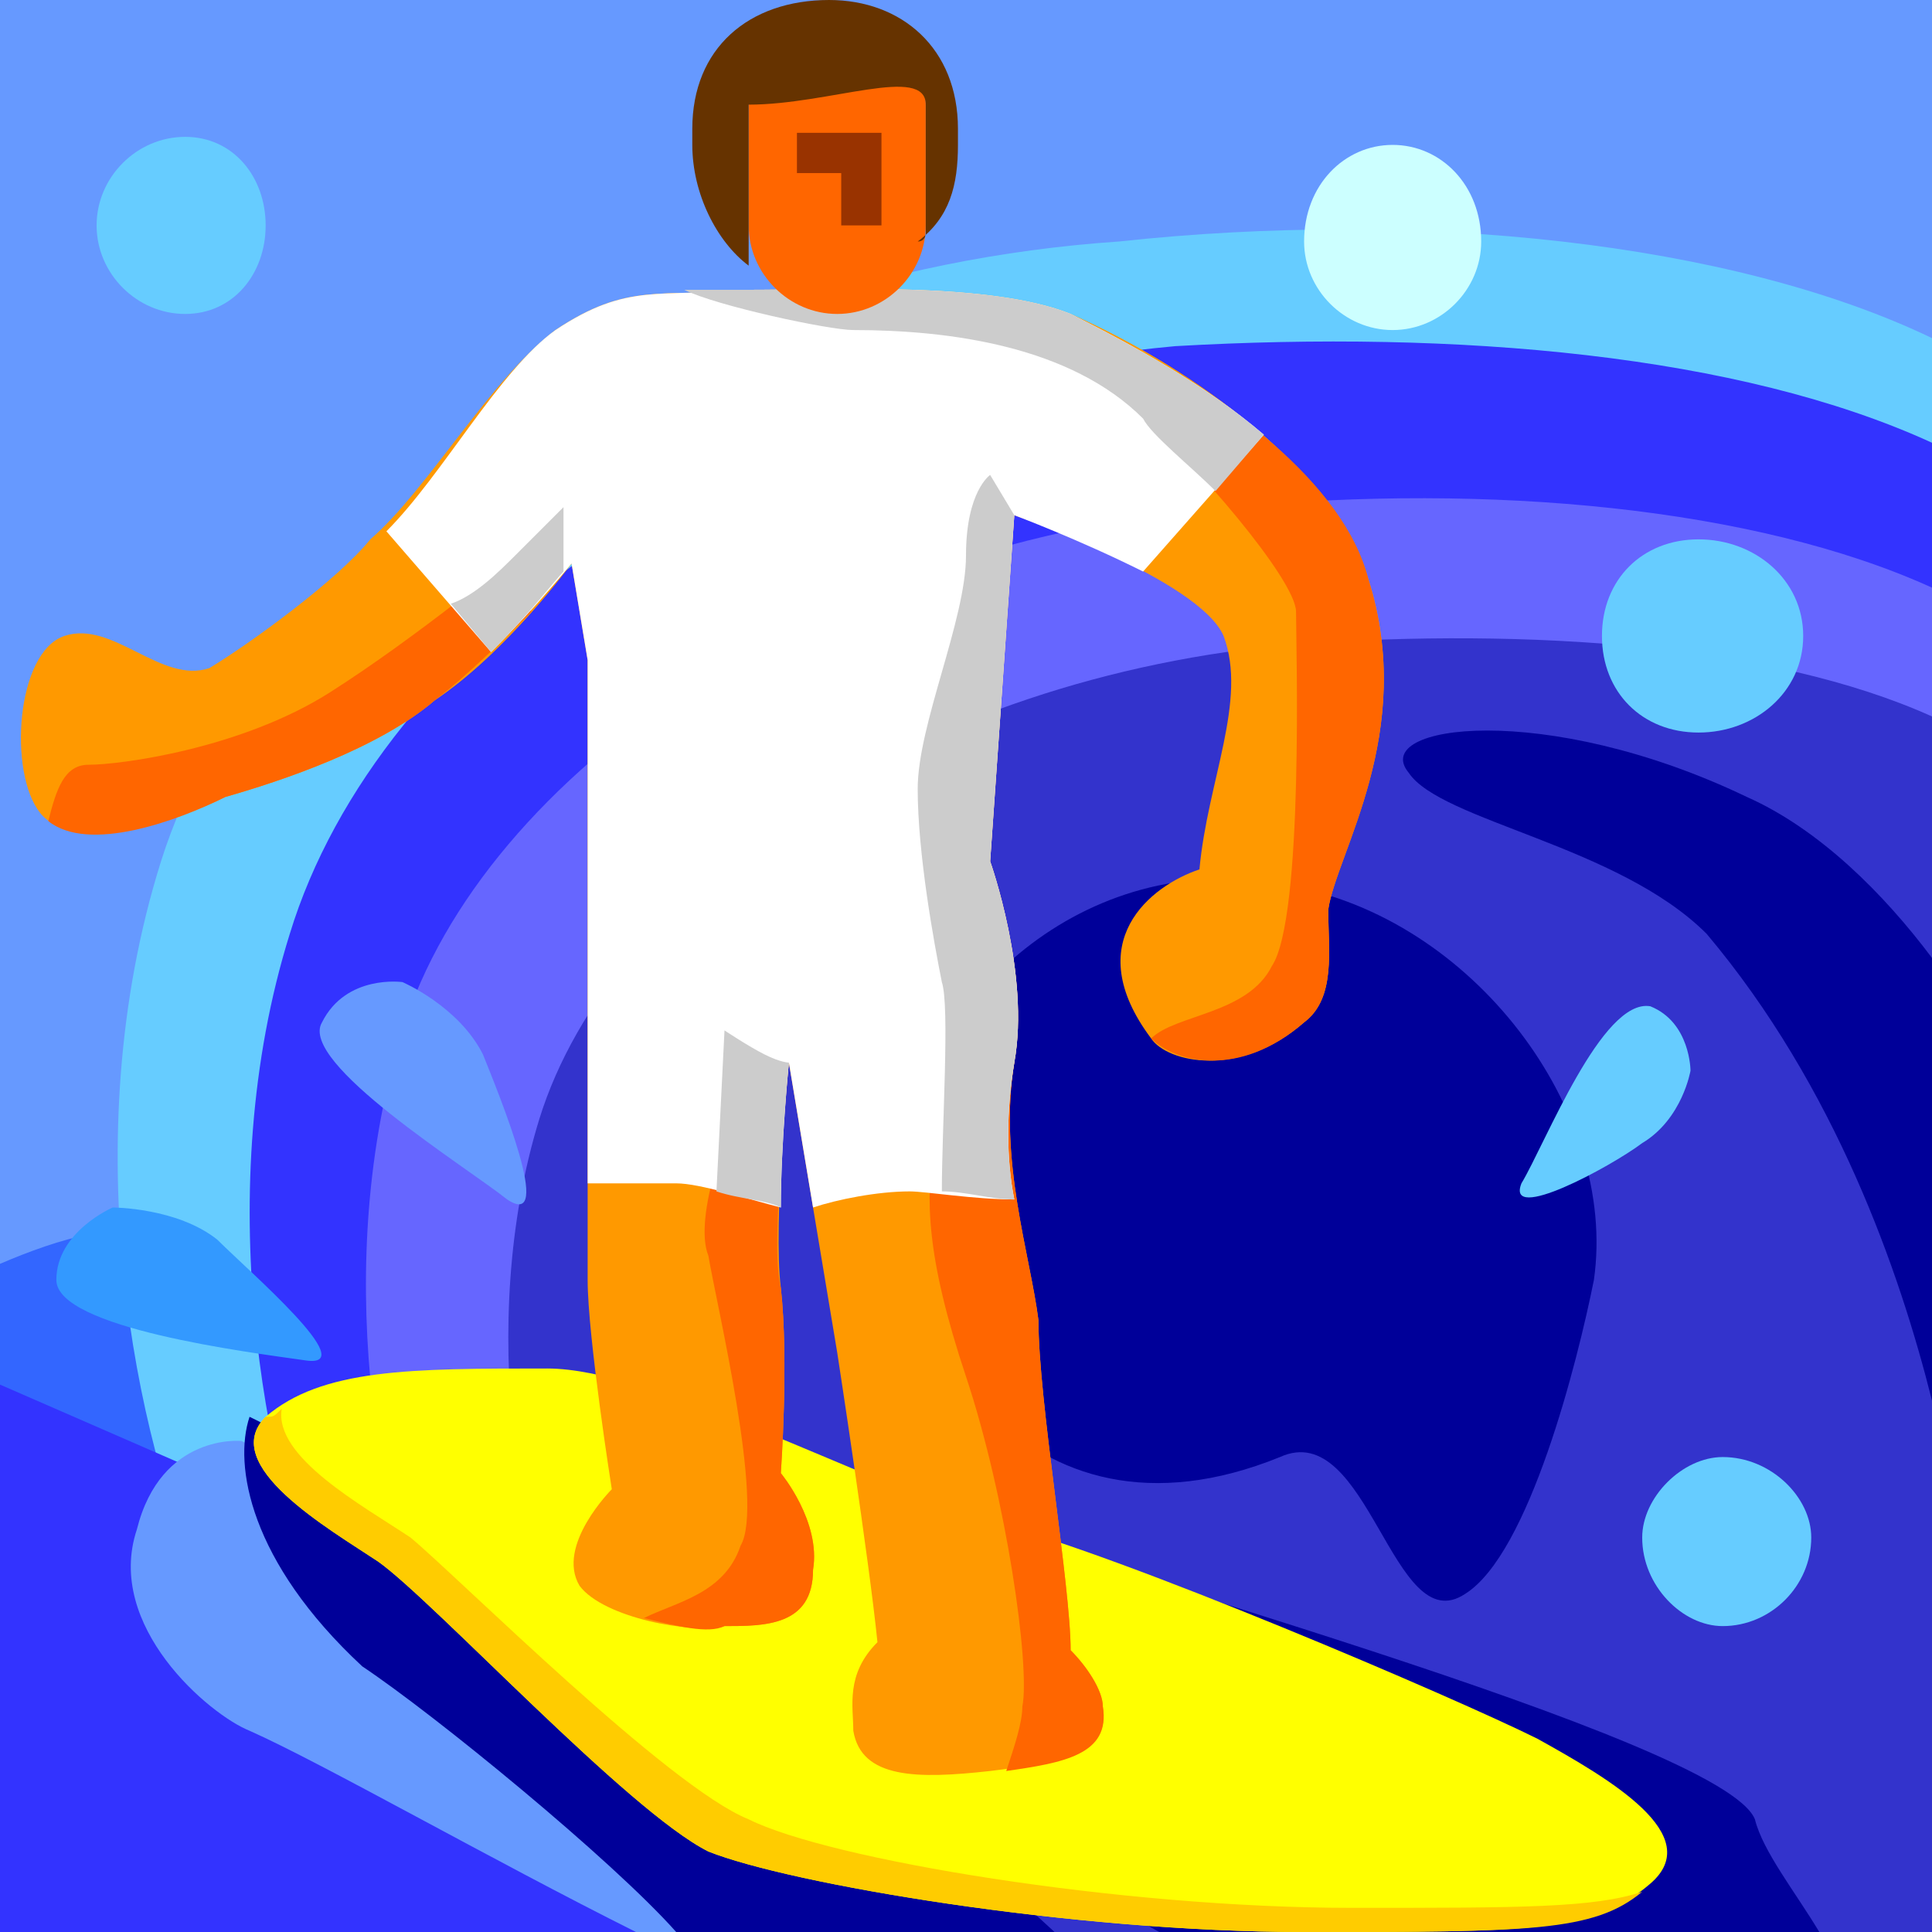
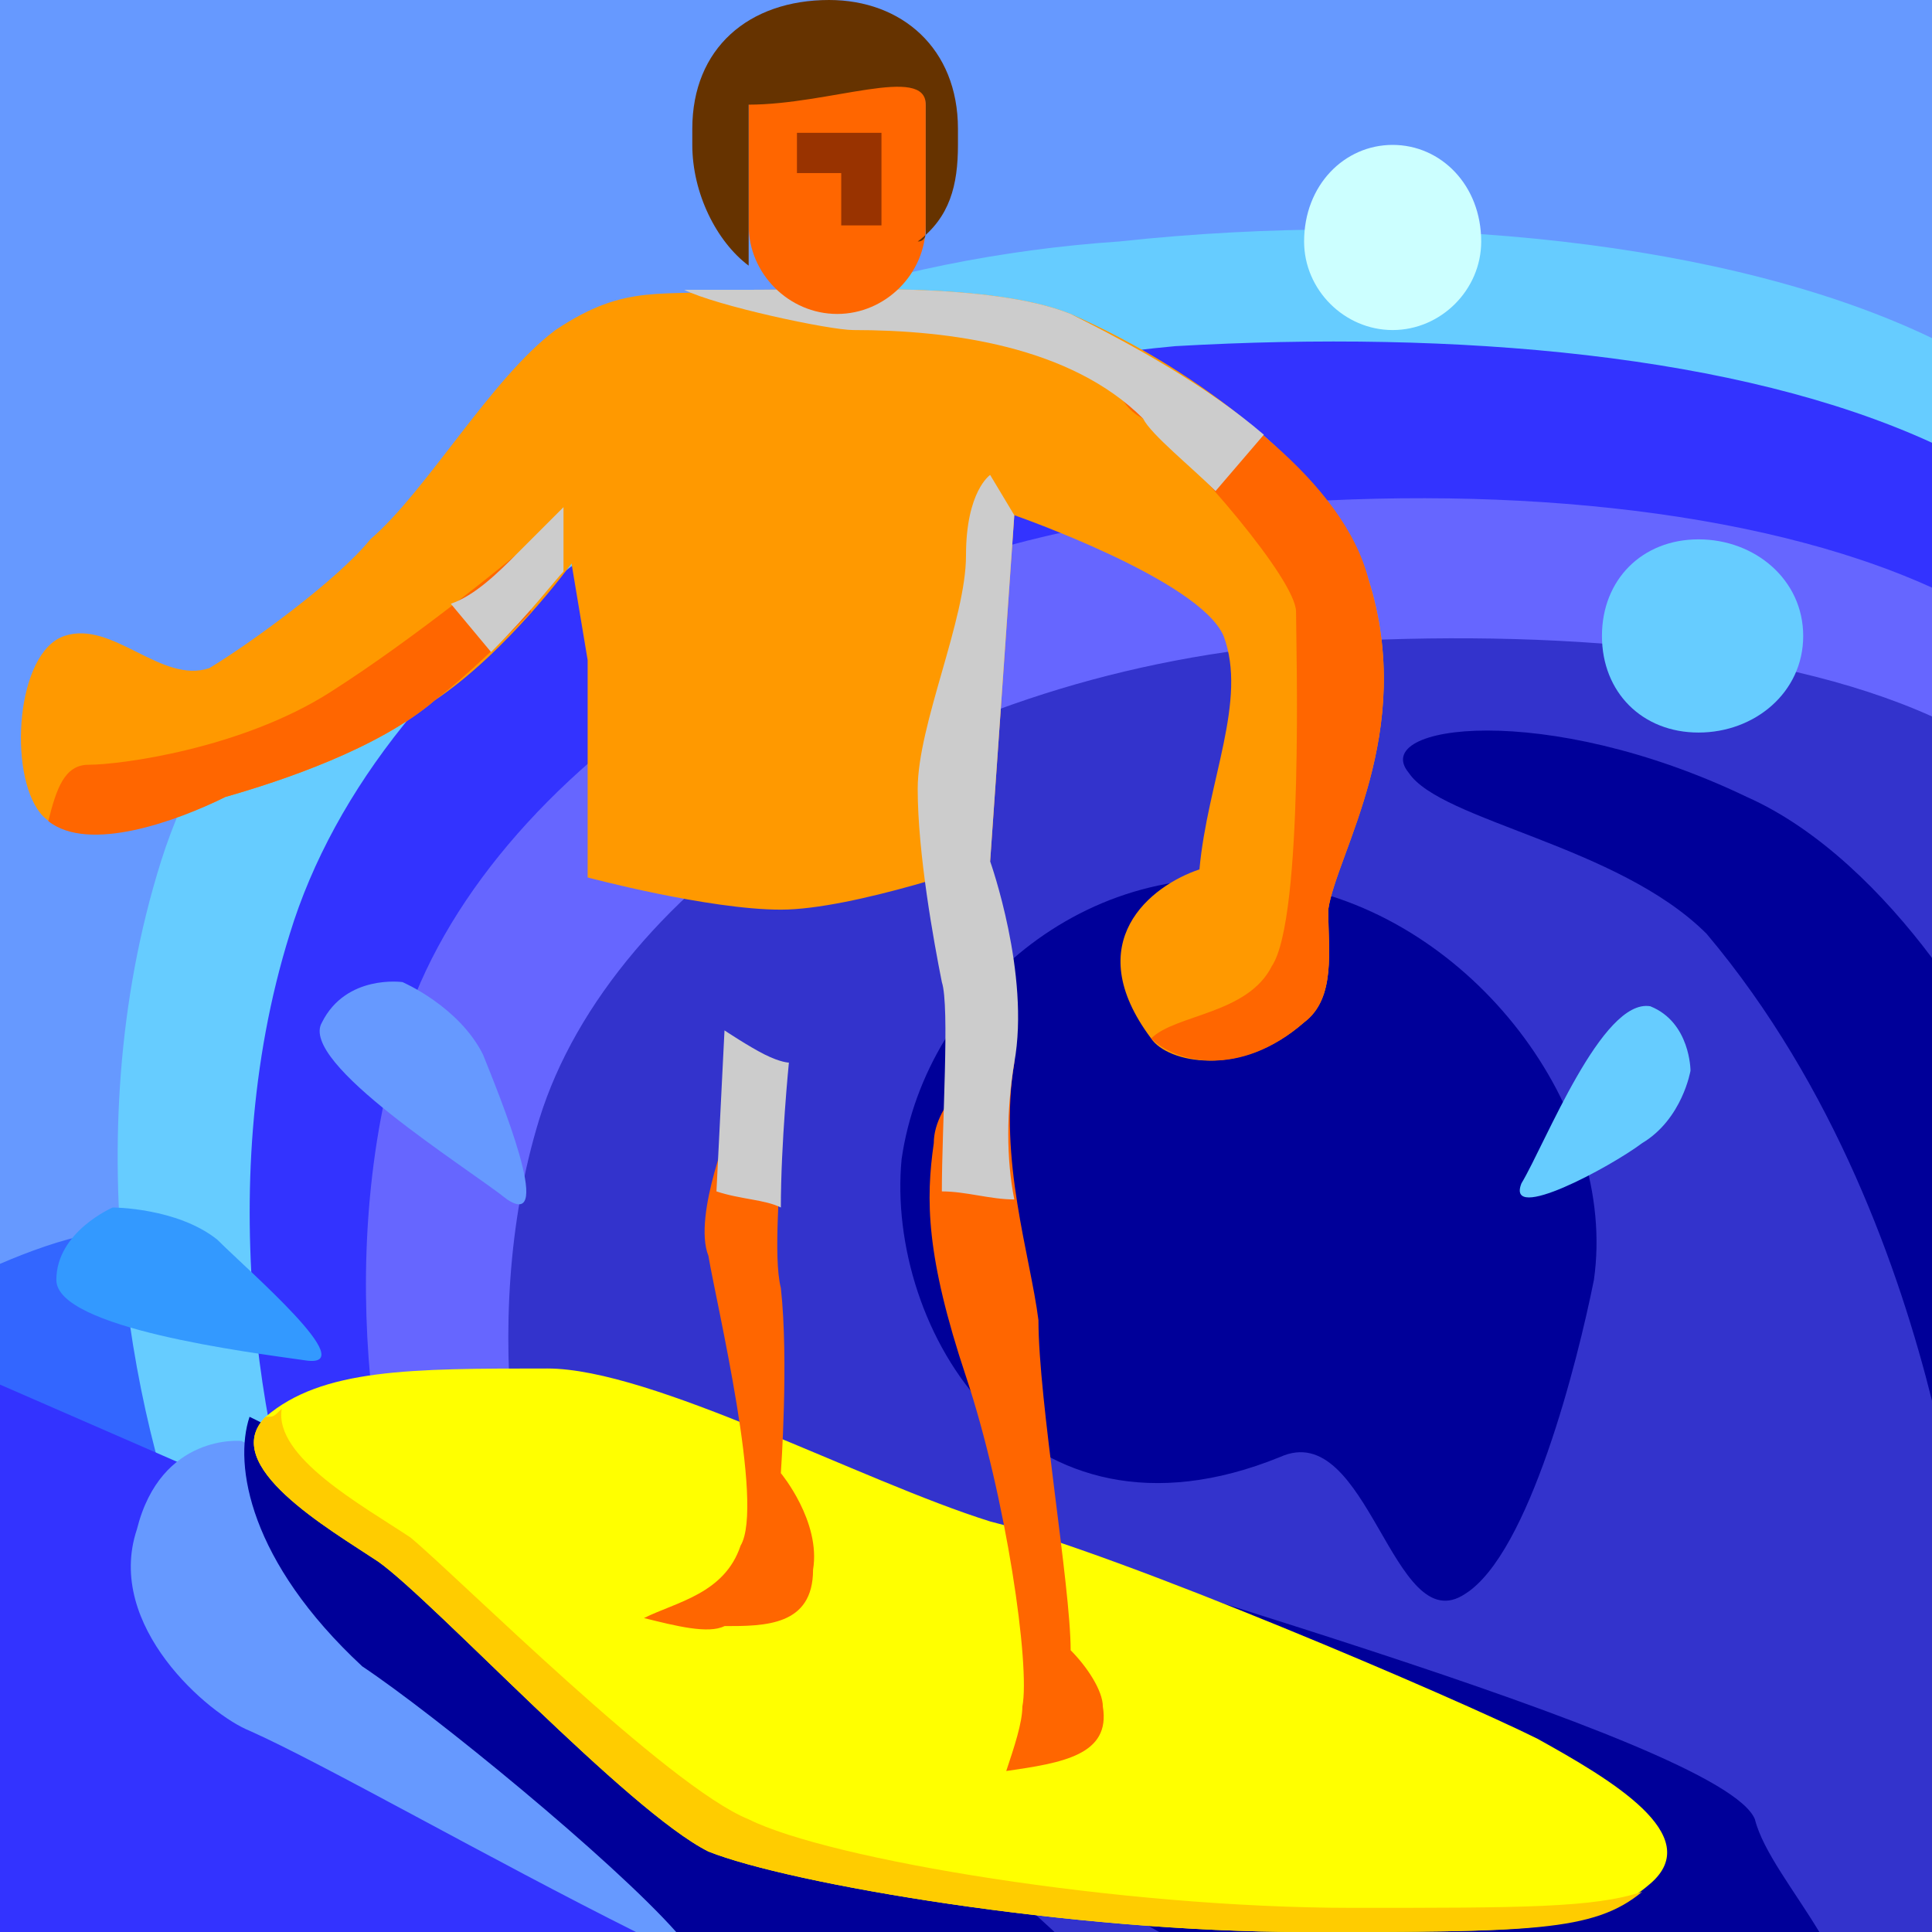
<svg xmlns="http://www.w3.org/2000/svg" height="24" width="24">
  <rect width="100%" height="100%" fill="#333333" stroke="none" />
  <g transform="matrix(1,0,0,-1,-264,408)" id="KDDI_D_">
    <path d="M288 384h-24v24h24z" fill="#69f" />
    <path d="M288 394.5c-5.3-.6-20.6-2.3-21.7-1.9-.7.3-1.6 0-2.3-.3V384h24z" fill="#36f" />
    <path d="M288 403.8c-2.5 1.2-6.4 1.6-10.1 1.2-5.9-.4-10.7-3.9-11.9-7.7-1.1-3.5-.3-7.2.5-9 .8-1.7 1.9-3.2 2.9-4.3H288z" fill="#6cf" />
    <path d="M288 402.5c-2.4 1.1-5.9 1.4-9.4 1.2-5.5-.5-9.9-3.7-11-7.3-1-3.2-.3-6.7.4-8.4.7-1.6 1.8-3 2.7-4H288z" fill="#33f" />
    <path d="M288 400.7c-2.2 1-5.5 1.3-8.7 1-5.1-.4-9.3-3.3-10.3-6.5-.9-2.9-.3-6.1.4-7.6.7-1.4 1.6-2.7 2.5-3.6H288z" fill="#66f" />
    <path d="M288 399.1c-2 .9-5 1.1-7.9.9-4.7-.4-8.5-3-9.4-5.9-.8-2.6-.2-5.5.4-6.8.6-1.4 1.5-2.5 2.3-3.3H288z" fill="#33c" />
    <path d="M283.8 392.1c-.2-1-.8-3.4-1.6-3.9-.9-.6-1.2 2.2-2.3 1.7-3.2-1.3-4.9 1.6-4.7 3.7.3 2.1 2.4 3.9 4.8 3.4 2.3-.4 4.1-2.8 3.8-4.9z" fill="#009" />
    <path d="M271.8 387.4l-7.8 3.4V384h13.1z" fill="#33f" />
    <path d="M267 390.1s-1 .1-1.3-1.1c-.4-1.2.9-2.3 1.4-2.5.9-.4 3-1.6 4.8-2.5h4.7l-4.2 3.2z" fill="#69f" />
    <path d="M273.6 387.2l-6.5 3.2c-.2-.6 0-1.8 1.4-3.1.9-.6 3.1-2.4 3.9-3.3h4.7z" fill="#009" />
    <path d="M285.8 385.4c-.4 1-8.6 3.2-11 4.1-2.5.9-5.2.3-5.2.3s4.5-3.4 8.8-5.8h8.2c-.3.5-.7 1-.8 1.4z" fill="#009" />
-     <path d="M267.3 405.2c0-.6-.4-1.1-1-1.1s-1.1.5-1.1 1.1c0 .6.5 1.1 1.1 1.1.6 0 1-.5 1-1.1zM286.5 388.9c0-.6-.5-1.1-1.1-1.1-.5 0-1 .5-1 1.1 0 .5.5 1 1 1 .6 0 1.1-.5 1.1-1z" fill="#6cf" />
    <path d="M282.4 405c0-.6-.5-1.1-1.1-1.1-.6 0-1.1.5-1.1 1.1 0 .7.5 1.2 1.1 1.2.6 0 1.1-.5 1.1-1.2z" fill="#cff" />
    <path d="M288 396.1c-.6.8-1.4 1.6-2.3 2-2.5 1.2-4.7.9-4.2.3.4-.6 2.6-.9 3.7-2 1.6-1.9 2.4-4.2 2.8-5.8z" fill="#009" />
    <path d="M265.4 393s.8 0 1.3-.4c.4-.4 1.8-1.6 1.1-1.5-.7.1-3.1.4-3.1 1s.7.9.7.9z" fill="#39f" />
    <path d="M269 395.8s.7-.3 1-.9c.2-.5.9-2.2.3-1.8-.5.4-2.6 1.7-2.3 2.2.3.6 1 .5 1 .5z" fill="#69f" />
    <path d="M285 394.7s-.1-.6-.6-.9c-.4-.3-1.7-1-1.5-.5.3.5 1 2.3 1.6 2.2.5-.2.5-.8.5-.8zM283.9 400.1c0-.7.5-1.2 1.2-1.2s1.3.5 1.3 1.2-.6 1.2-1.3 1.2c-.7 0-1.2-.5-1.2-1.2z" fill="#6cf" />
-     <path d="M274.6 397.8c0-.6-.5-1-1-1-.6 0-1 .4-1 1 0 .5.4 1 1 1 .5 0 1-.5 1-1z" fill="#009" />
    <path d="M270.8 391c1.3 0 3.9-1.4 5.5-1.9 1.6-.4 5.8-2.2 6.8-2.7.9-.5 2.1-1.2 1.4-1.8-.7-.6-1.4-.6-4.3-.6s-6.4.6-7.4 1c-1 .5-3.4 3.1-4.1 3.6-.6.4-2 1.2-1.4 1.8.7.6 1.8.6 3.5.6z" fill="#ff0" />
    <path d="M280.8 384.3c-2.9 0-6.5.6-7.5 1.1-1 .4-3.6 3-4.2 3.5-.6.4-1.7 1-1.6 1.6-.1-.1-.1-.1-.2-.1-.6-.6.8-1.4 1.4-1.8.7-.5 3.1-3.1 4.1-3.6 1-.4 4.5-1 7.4-1 2.8 0 3.6 0 4.2.5-.6-.2-1.5-.2-3.6-.2z" fill="#fc0" />
    <path d="M281 400.8c-.4 1.3-2.1 2.6-3.7 3.3-1 .4-2.9.3-4 .3-1.1-.1-1.5.1-2.4-.5-.8-.6-1.6-2-2.3-2.6-.4-.5-1.5-1.3-2-1.6-.6-.2-1.2.6-1.8.4-.6-.2-.7-1.7-.3-2.2.4-.5 1.7-.1 2.3.2.7.2 1.9.6 2.6 1.2.9.6 1.7 1.7 1.7 1.7l.2-1.2v-2.7s1.5-.4 2.4-.4c.9 0 2.6.6 2.6.6l.3 4.3s2.3-.8 2.6-1.5c.3-.8-.2-1.8-.3-2.9-.6-.2-1.5-.9-.6-2.1.2-.3 1.1-.5 1.9.2.4.3.3.9.3 1.4.1.7 1.1 2.2.5 4.1z" fill="#f90" />
-     <path d="M274.9 387.6c-.4-.4-.3-.8-.3-1.1.1-.6.8-.6 1.7-.5.8.1 1.5.2 1.4.8 0 .2-.2.5-.4.7 0 .8-.4 3.1-.4 4.1-.1.8-.5 2-.3 3.2.2 1.1-.3 2.5-.3 2.5s-1.9-.1-2.7-.2h-2.3v-1.8-3.2c0-.7.3-2.6.3-2.6s-.7-.7-.4-1.2c.3-.4 1.4-.6 1.8-.5.5 0 1.1 0 1.1.7.1.6-.4 1.2-.4 1.2s.1 1.4 0 2.3c-.1.8.1 2.8.1 2.8l.6-3.6s.4-2.6.5-3.6z" fill="#f90" />
    <path d="M277.7 386.8c0 .2-.2.5-.4.7 0 .8-.4 3.1-.4 4.1-.1.8-.5 2-.3 3.2v.3c-.4-.3-1-.8-1-1.3-.1-.7-.1-1.4.4-2.9s.8-3.6.7-4.1c0-.2-.1-.5-.2-.8.7.1 1.3.2 1.2.8zM273.7 392c-.1.4 0 1.3 0 1.9l-.6.2s-.5-1.2-.3-1.7c.1-.6.7-3.1.4-3.6-.2-.6-.8-.7-1.2-.9.4-.1.8-.2 1-.1.5 0 1.1 0 1.1.7.1.6-.4 1.2-.4 1.2s.1 1.4 0 2.3zM270.4 401.1s-1.2-1-2.3-1.7c-1.1-.7-2.6-.9-3-.9-.3 0-.4-.3-.5-.7.5-.4 1.6 0 2.2.3.7.2 1.9.6 2.6 1.2.4.3.9.8 1.2 1.1zM280.5 396.7c.1.7 1.1 2.2.5 4.1-.3 1.2-1.8 2.3-3.2 3 0-.3 0-.8.4-1 .6-.5 1.9-2 1.9-2.4 0-.4.1-3.8-.3-4.4-.3-.6-1.2-.6-1.5-.9.3-.3 1.1-.5 1.9.2.4.3.3.9.3 1.4z" fill="#f60" />
-     <path d="M278.2 400.9l1.5 1.7c-.7.6-1.6 1.1-2.4 1.5-1 .4-2.9.3-4 .3-1.1-.1-1.5.1-2.4-.5-.7-.5-1.4-1.8-2.1-2.5l1.3-1.5c.6.6 1 1.1 1 1.1l.2-1.2v-4.5-2h1.1c.3 0 .9-.2 1.3-.3 0 .8.1 1.8.1 1.8l.3-1.8c.3.1.8.2 1.2.2.2 0 .8-.1 1.3-.1-.1.5-.1 1.1 0 1.7.2 1.1-.3 2.5-.3 2.5l.3 4.3s.8-.3 1.6-.7z" fill="#fff" />
    <path d="M276.6 393.1c-.1.5-.1 1.1 0 1.7.2 1.1-.3 2.5-.3 2.5l.3 4.3-.3.5s-.3-.2-.3-1-.6-2.1-.6-2.9c0-.8.2-1.9.3-2.4.1-.3 0-1.8 0-2.6.3 0 .6-.1.9-.1zM273.8 394.8s-.1 0-.3.1c-.2.1-.5.3-.5.3l-.1-2c.3-.1.6-.1.8-.2 0 .8.1 1.8.1 1.8v-.2.2zM269.6 400.5l.5-.6c.5.5.8.9.9 1v.8l-.6-.6c-.2-.2-.5-.5-.8-.6zM279.7 402.6c-.7.6-1.6 1.1-2.4 1.5-1 .4-2.9.3-4 .3h-.8c.4-.2 1.8-.5 2.1-.5 1.2 0 2.7-.2 3.6-1.1.1-.2.6-.6.9-.9z" fill="#ccc" />
    <path d="M275.5 405.2c0-.6-.5-1.1-1.1-1.1-.6 0-1.1.5-1.1 1.1v1.5c0 .6.5 1.1 1.1 1.1.6 0 1.1-.5 1.1-1.1z" fill="#f60" />
    <path d="M274.3 408c-1 0-1.7-.6-1.7-1.6v-.2c0-.6.3-1.2.7-1.5v2c1 0 2.2.5 2.2 0v-1.6s0-.1-.1-.1c.4.3.5.7.5 1.2v.2c0 1-.7 1.6-1.6 1.6z" fill="#630" />
    <path d="M273.9 406.1h.8v-.9" fill="none" stroke="#930" stroke-width=".5" />
  </g>
</svg>